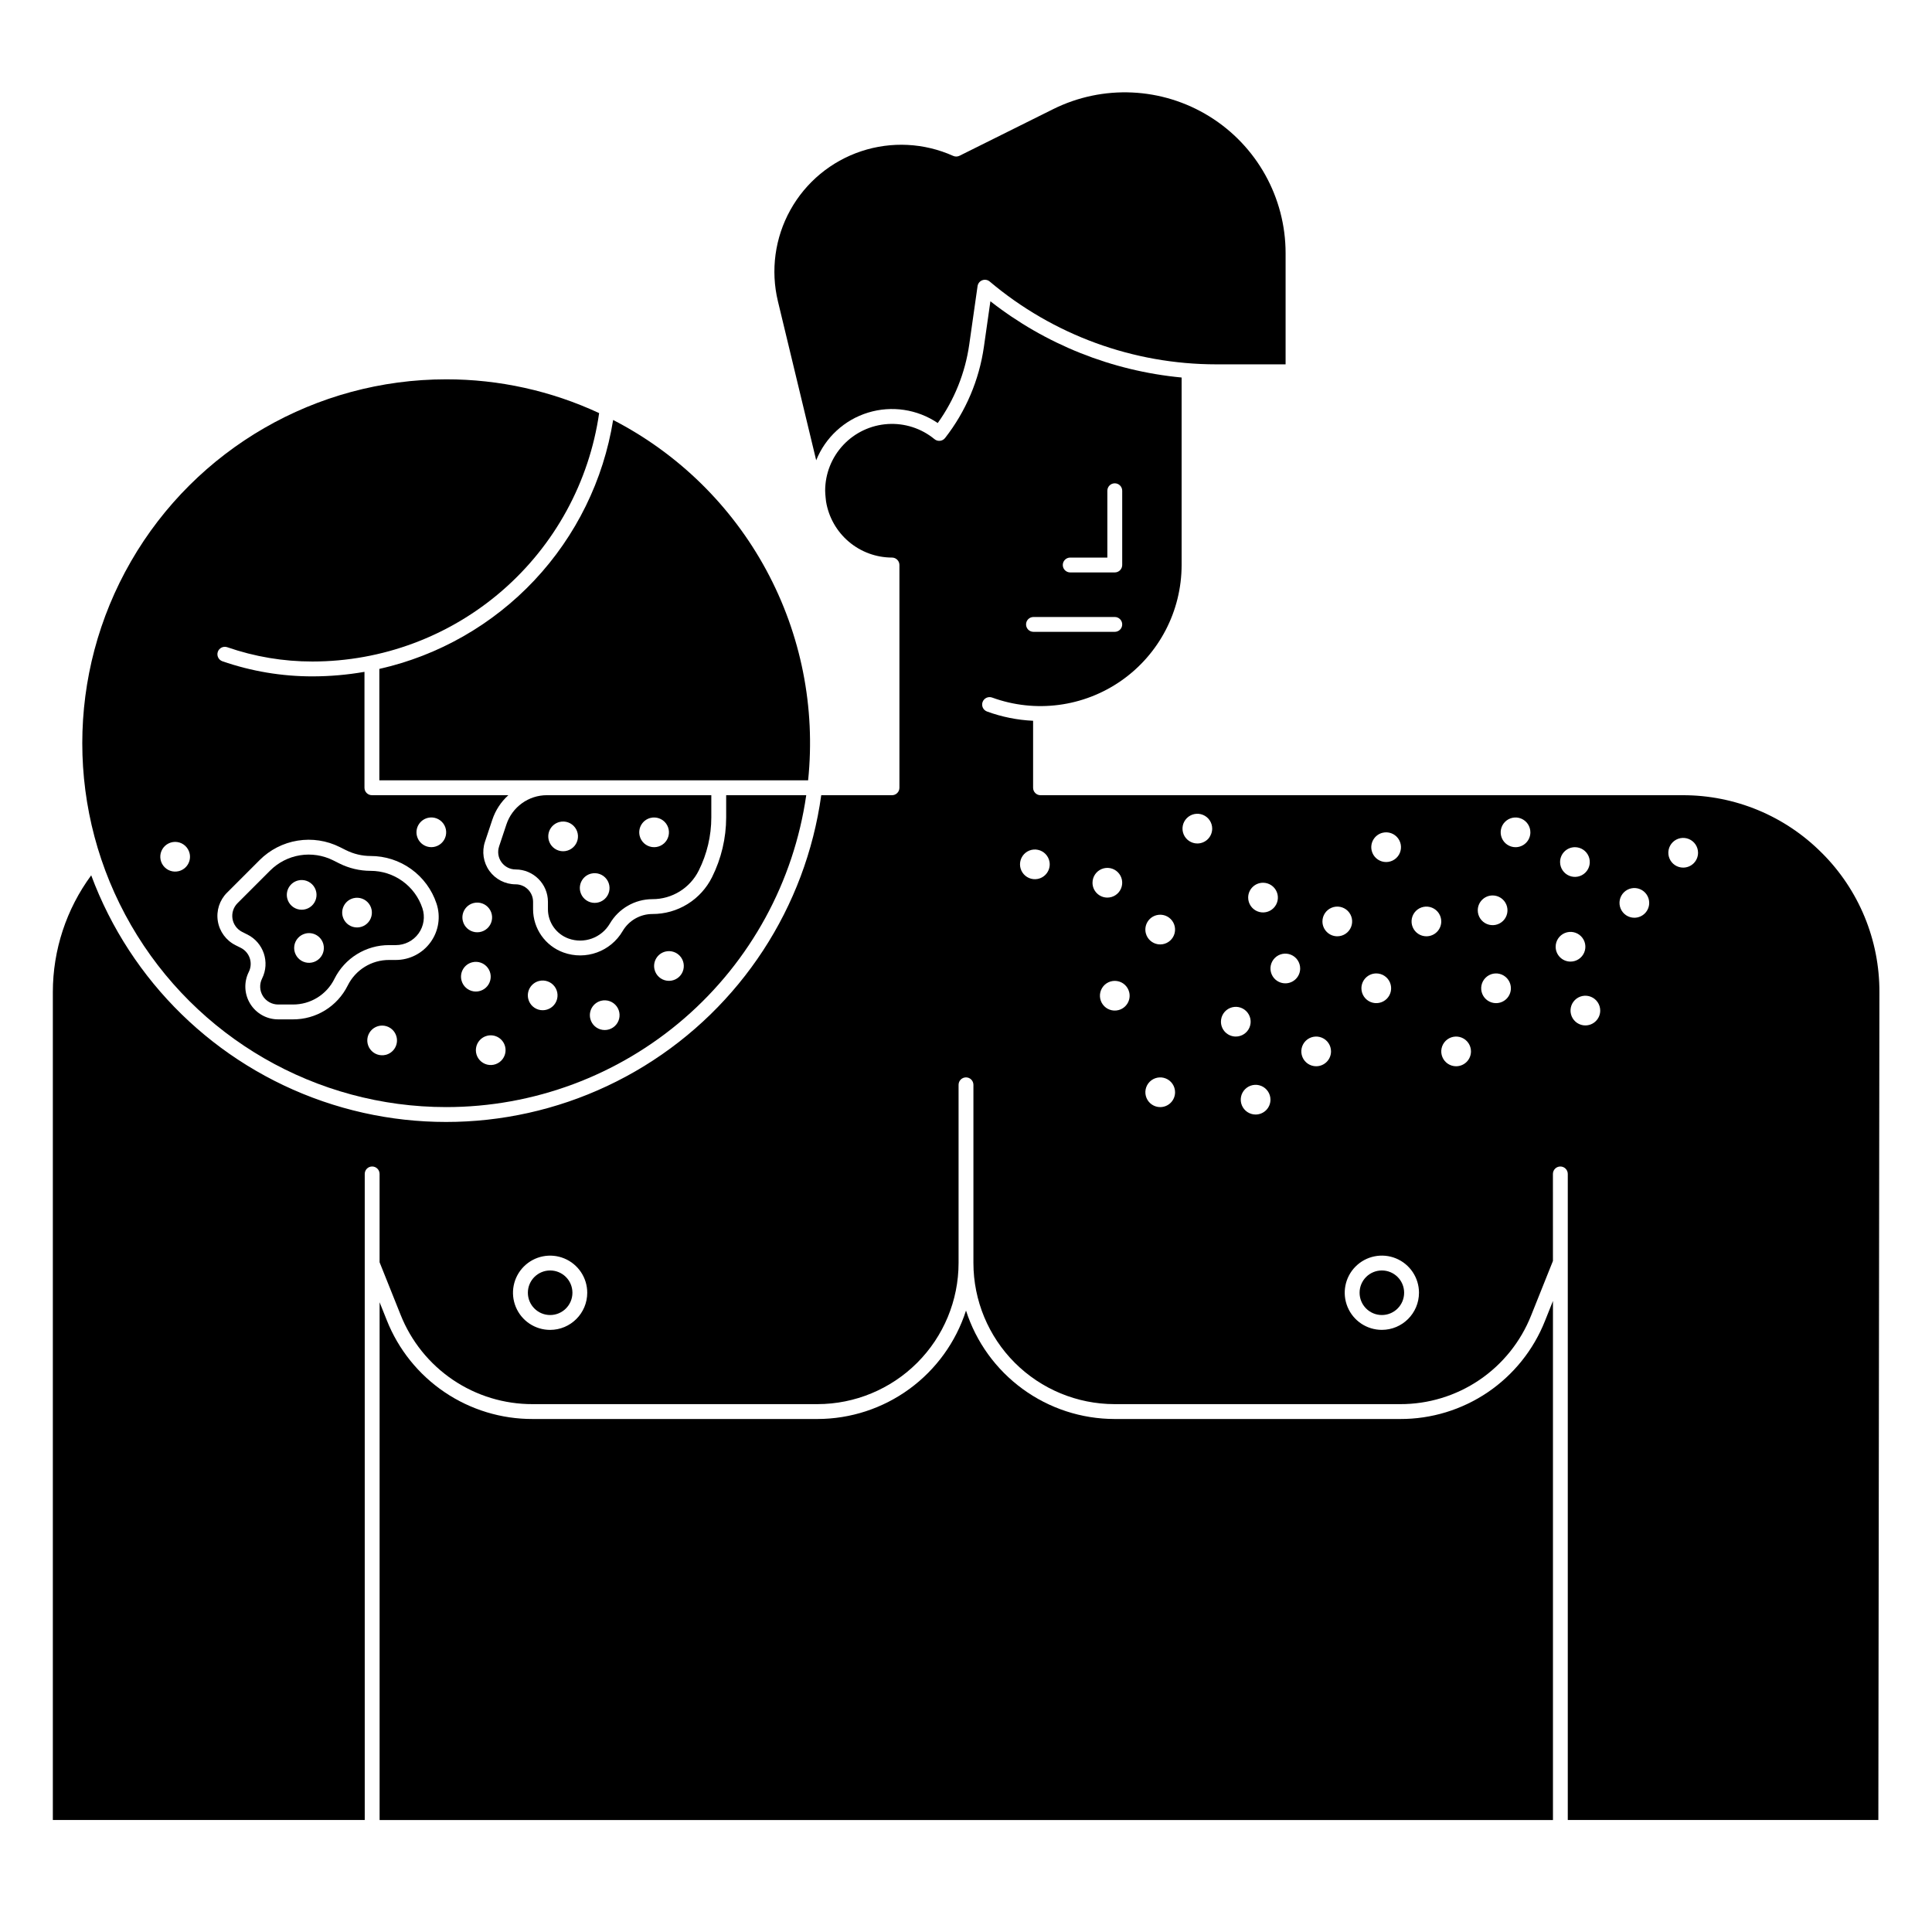
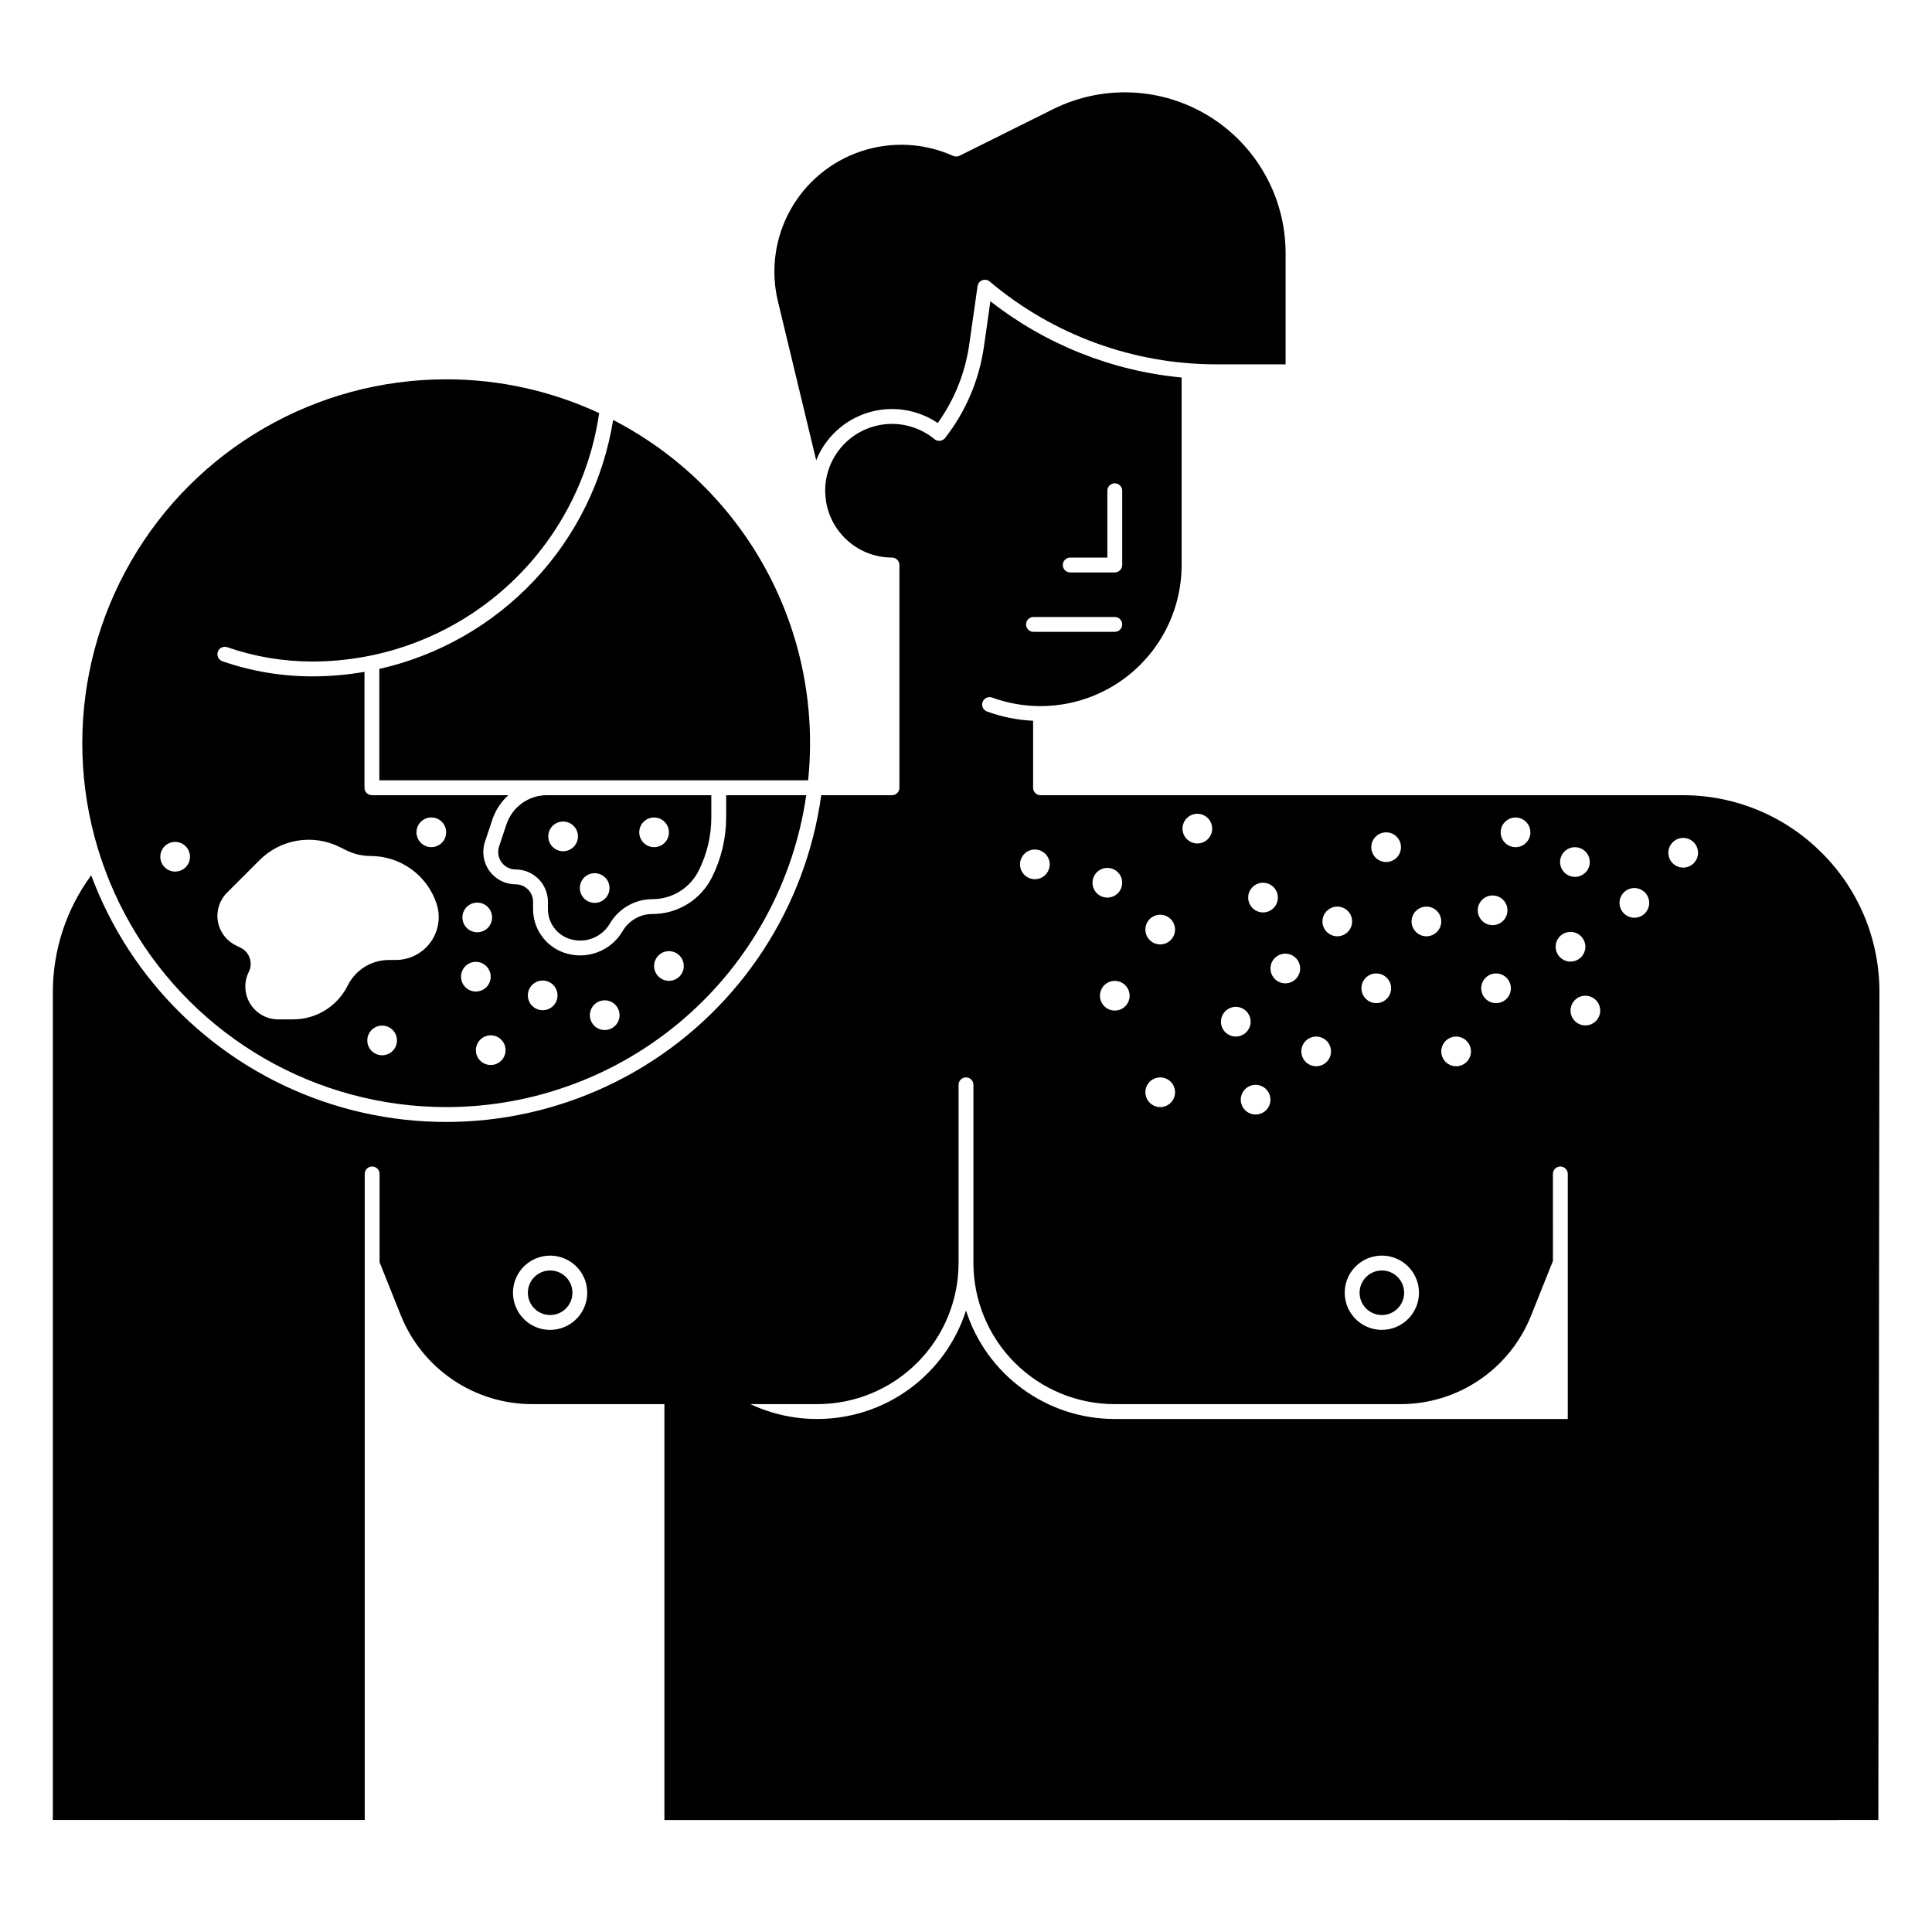
<svg xmlns="http://www.w3.org/2000/svg" fill="#000000" width="800px" height="800px" version="1.1" viewBox="144 144 512 512">
  <g>
    <path d="m262.24 437.39c23.188 0.004 45.598-8.352 63.125-23.535 17.527-15.18 28.992-36.172 32.297-59.121h-21.219v5.891c-0.008 5.492-1.289 10.906-3.738 15.82-1.461 2.945-3.719 5.422-6.512 7.148-2.797 1.73-6.019 2.641-9.309 2.629-3.234 0.004-6.231 1.723-7.871 4.512-3.176 5.438-9.785 7.824-15.703 5.68-4.82-1.75-8.031-6.328-8.039-11.453v-1.984c-0.004-2.555-2.074-4.621-4.625-4.625-2.754 0-5.34-1.324-6.949-3.555-1.609-2.234-2.047-5.106-1.176-7.719l1.953-5.856c0.832-2.492 2.297-4.731 4.25-6.488h-36.164c-1.086 0-1.969-0.883-1.969-1.969v-30.719c-4.551 0.793-9.156 1.195-13.777 1.199-8.125 0.008-16.195-1.344-23.875-4.004-1.027-0.359-1.57-1.48-1.215-2.508 0.355-1.027 1.477-1.57 2.504-1.215 7.266 2.519 14.898 3.801 22.586 3.789 18.461-0.008 36.301-6.668 50.25-18.758 13.953-12.09 23.082-28.801 25.715-47.07-12.695-5.91-26.535-8.969-40.539-8.953-34.453 0-66.285 18.379-83.512 48.215-17.227 29.836-17.227 66.598 0 96.434 17.227 29.836 49.059 48.215 83.512 48.215zm58.082-41.211c1.547-0.387 3.172 0.195 4.121 1.473 0.945 1.281 1.031 3.004 0.215 4.371-0.82 1.363-2.379 2.102-3.957 1.867-1.574-0.23-2.852-1.391-3.238-2.938-0.527-2.106 0.754-4.246 2.859-4.773zm-17.023 13.035c1.547-0.387 3.172 0.195 4.121 1.473 0.945 1.281 1.031 3.004 0.215 4.371-0.82 1.363-2.379 2.102-3.957 1.867-1.574-0.23-2.852-1.391-3.238-2.938-0.254-1.012-0.094-2.082 0.441-2.981 0.539-0.895 1.41-1.539 2.422-1.793zm-16.438-5.246c1.547-0.387 3.172 0.195 4.121 1.473 0.945 1.277 1.031 3.004 0.215 4.367-0.82 1.367-2.379 2.106-3.957 1.871-1.574-0.234-2.852-1.395-3.238-2.938-0.254-1.012-0.094-2.086 0.441-2.981 0.539-0.895 1.41-1.539 2.422-1.793zm-8.996 17.383c0.387 1.543-0.195 3.168-1.473 4.117s-3.004 1.035-4.367 0.215c-1.367-0.816-2.106-2.379-1.871-3.953s1.395-2.856 2.938-3.242c2.109-0.527 4.246 0.754 4.773 2.863zm-8.344-38.039c1.543-0.387 3.168 0.195 4.117 1.473 0.949 1.281 1.035 3.004 0.215 4.367-0.816 1.367-2.379 2.106-3.953 1.871-1.574-0.234-2.852-1.391-3.238-2.938-0.531-2.106 0.75-4.246 2.859-4.773zm-0.367 15.703c1.543-0.387 3.168 0.195 4.117 1.473 0.949 1.277 1.035 3.004 0.215 4.367-0.816 1.367-2.379 2.106-3.953 1.871-1.574-0.234-2.852-1.395-3.238-2.938-0.531-2.109 0.75-4.246 2.859-4.773zm-22.926 24.527c-1.547 0.387-3.172-0.195-4.117-1.473-0.949-1.281-1.035-3.004-0.215-4.367 0.816-1.367 2.379-2.106 3.953-1.871 1.574 0.234 2.852 1.391 3.238 2.938 0.254 1.012 0.098 2.086-0.441 2.981-0.535 0.898-1.41 1.543-2.422 1.797zm11.125-62.793h-0.004c1.547-0.387 3.172 0.195 4.121 1.477 0.945 1.277 1.031 3 0.215 4.367-0.82 1.363-2.379 2.102-3.953 1.871-1.578-0.234-2.856-1.395-3.242-2.938-0.527-2.109 0.754-4.242 2.856-4.773zm-53.188 19.824 8.633-8.633v-0.004c2.731-2.734 6.258-4.543 10.074-5.16 3.816-0.621 7.734-0.023 11.191 1.711l1.664 0.832v-0.004c2.012 1.004 4.227 1.527 6.477 1.531 3.867-0.004 7.637 1.211 10.773 3.473 3.137 2.262 5.484 5.453 6.703 9.125 1.156 3.465 0.574 7.273-1.562 10.234-2.133 2.965-5.566 4.723-9.219 4.723h-1.781 0.004c-4.652-0.02-8.91 2.613-10.977 6.781l-0.023 0.047v-0.004c-1.344 2.688-3.41 4.949-5.969 6.523-2.555 1.574-5.504 2.406-8.508 2.394h-3.938 0.004c-3.016 0-5.812-1.559-7.394-4.121-1.586-2.562-1.73-5.762-0.383-8.457 1.172-2.352 0.223-5.203-2.125-6.379l-1.387-0.695c-2.5-1.25-4.246-3.625-4.695-6.379-0.449-2.758 0.457-5.566 2.434-7.539zm-12.793-5.707v-0.004c-1.547 0.387-3.172-0.191-4.117-1.473-0.949-1.277-1.035-3-0.215-4.367 0.816-1.363 2.375-2.102 3.953-1.871 1.574 0.234 2.852 1.395 3.238 2.938 0.258 1.012 0.098 2.086-0.441 2.984-0.535 0.895-1.406 1.539-2.422 1.793z" />
    <path d="m294.65 392.72c4.137 1.496 8.75-0.176 10.973-3.969 2.348-3.996 6.629-6.453 11.262-6.465 5.215 0.02 9.984-2.93 12.301-7.602 2.18-4.367 3.316-9.18 3.32-14.059v-5.891h-43.566c-4.867-0.004-9.188 3.113-10.727 7.731l-1.953 5.859h0.004c-0.473 1.41-0.238 2.961 0.633 4.168 0.867 1.207 2.266 1.922 3.75 1.922 4.727 0.008 8.555 3.836 8.562 8.562v1.984-0.004c0.004 3.473 2.18 6.574 5.441 7.762zm21.734-31.957 0.004-0.004c1.543-0.387 3.168 0.195 4.117 1.473 0.945 1.281 1.031 3.004 0.215 4.371-0.82 1.363-2.379 2.102-3.953 1.867-1.578-0.234-2.856-1.391-3.242-2.938-0.254-1.012-0.098-2.086 0.441-2.981 0.535-0.895 1.406-1.543 2.422-1.797zm-15.742 14.762v-0.004c1.543-0.387 3.168 0.195 4.117 1.473 0.949 1.277 1.035 3.004 0.215 4.367-0.816 1.367-2.379 2.106-3.953 1.871s-2.852-1.395-3.238-2.938c-0.258-1.012-0.098-2.086 0.441-2.981 0.535-0.898 1.406-1.543 2.422-1.797zm-8.363-13.684v-0.008c1.543-0.387 3.168 0.195 4.117 1.477 0.949 1.277 1.035 3 0.215 4.367-0.82 1.363-2.379 2.102-3.953 1.871-1.574-0.234-2.856-1.395-3.242-2.938-0.254-1.016-0.094-2.086 0.441-2.984 0.539-0.895 1.41-1.539 2.422-1.793z" />
-     <path d="m515.05 520.05h-75.688c-8.758-0.012-17.285-2.797-24.355-7.961-7.074-5.164-12.328-12.434-15.004-20.773-2.68 8.34-7.934 15.609-15.004 20.773-7.074 5.164-15.602 7.949-24.359 7.961h-75.473c-8.328 0.027-16.469-2.457-23.367-7.125s-12.227-11.309-15.297-19.051l-1.902-4.758v137.21h310.95v-137.56l-2.121 5.305c-3.047 7.688-8.336 14.273-15.18 18.91-6.848 4.633-14.93 7.098-23.195 7.07z" />
+     <path d="m515.05 520.05h-75.688c-8.758-0.012-17.285-2.797-24.355-7.961-7.074-5.164-12.328-12.434-15.004-20.773-2.68 8.34-7.934 15.609-15.004 20.773-7.074 5.164-15.602 7.949-24.359 7.961c-8.328 0.027-16.469-2.457-23.367-7.125s-12.227-11.309-15.297-19.051l-1.902-4.758v137.21h310.95v-137.56l-2.121 5.305c-3.047 7.688-8.336 14.273-15.18 18.91-6.848 4.633-14.93 7.098-23.195 7.07z" />
    <path d="m295.7 486.59c0 3.262-2.644 5.906-5.906 5.906-3.258 0-5.902-2.644-5.902-5.906 0-3.262 2.644-5.902 5.902-5.902 3.262 0 5.906 2.641 5.906 5.902" />
    <path d="m516.11 486.59c0 3.262-2.641 5.906-5.902 5.906s-5.902-2.644-5.902-5.906c0-3.262 2.641-5.902 5.902-5.902s5.902 2.641 5.902 5.902" />
    <path d="m360.3 265.98c2.434-6.07 7.488-10.715 13.742-12.633 6.258-1.918 13.047-0.906 18.469 2.758 4.414-6.156 7.277-13.293 8.348-20.797l2.203-15.477c0.102-0.711 0.578-1.309 1.246-1.562 0.672-0.254 1.426-0.125 1.973 0.336 16.793 14.168 38.051 21.941 60.023 21.949h18.391v-29.461c0-14.758-7.637-28.469-20.188-36.242-12.551-7.769-28.227-8.496-41.441-1.914l-24.785 12.34c-0.527 0.262-1.145 0.273-1.684 0.031-7.68-3.449-16.379-3.887-24.367-1.23-7.992 2.656-14.695 8.215-18.781 15.574-4.09 7.363-5.266 15.992-3.297 24.18z" />
    <path d="m626.81 370.04c-9.762-9.828-23.051-15.34-36.902-15.301h-170.16c-1.086 0-1.965-0.883-1.965-1.969v-17.758c-4.172-0.191-8.289-1.02-12.211-2.453-1.023-0.375-1.547-1.508-1.172-2.527 0.375-1.02 1.504-1.543 2.527-1.172 11.465 4.18 24.25 2.504 34.25-4.492 10-6.996 15.961-18.434 15.965-30.637v-49.684c-18.477-1.754-36.062-8.766-50.676-20.207l-1.715 12.031c-1.254 8.832-4.805 17.176-10.297 24.207-0.328 0.418-0.809 0.684-1.336 0.742-0.527 0.059-1.055-0.102-1.465-0.438-3.477-2.863-7.906-4.297-12.398-4.008-4.492 0.289-8.707 2.277-11.785 5.559-3.078 3.285-4.793 7.617-4.793 12.117 0 0.941 0.238 2.863 0.238 2.875v-0.004c0.684 4.144 2.816 7.91 6.016 10.625 3.199 2.719 7.258 4.211 11.457 4.215 0.523 0 1.023 0.207 1.391 0.578 0.371 0.367 0.578 0.867 0.578 1.391v59.039c0 0.523-0.207 1.023-0.578 1.391-0.367 0.371-0.867 0.578-1.391 0.578h-18.75c-4.117 29.73-21.324 56.059-46.902 71.762s-56.84 19.133-85.215 9.352c-28.375-9.785-50.883-31.754-61.348-59.883-6.598 8.961-10.16 19.793-10.168 30.922v219.43h82.656v-171.22c0-1.086 0.879-1.969 1.965-1.969 1.09 0 1.969 0.883 1.969 1.969v23.41l5.559 13.895c2.777 7.012 7.606 13.023 13.852 17.254 6.246 4.227 13.621 6.477 21.16 6.449h75.473c9.914-0.008 19.418-3.953 26.43-10.961 7.012-7.012 10.953-16.516 10.965-26.43v-47.23c0-1.09 0.879-1.969 1.969-1.969 1.086 0 1.965 0.879 1.965 1.969v47.23c0.012 9.914 3.957 19.418 10.965 26.43 7.012 7.008 16.516 10.953 26.43 10.961h75.688c7.481 0.027 14.793-2.203 20.984-6.394 6.191-4.195 10.977-10.156 13.734-17.109l5.777-14.441-0.004-23.062c0-1.086 0.883-1.969 1.969-1.969 1.09 0 1.969 0.883 1.969 1.969v171.22h82.305l0.281-219.37c0.055-13.852-5.438-27.145-15.25-36.918zm-199.19-78.277h9.84v-17.711c0-1.086 0.879-1.969 1.969-1.969 1.086 0 1.969 0.883 1.969 1.969v19.68c0 0.523-0.211 1.023-0.578 1.391-0.371 0.371-0.871 0.578-1.391 0.578h-11.809c-1.086 0-1.969-0.883-1.969-1.969 0-1.086 0.883-1.969 1.969-1.969zm-9.734 15.742h21.543v0.004c1.086 0 1.969 0.879 1.969 1.965 0 1.09-0.883 1.969-1.969 1.969h-21.547c-1.086 0-1.965-0.879-1.965-1.969 0-1.086 0.879-1.965 1.965-1.965zm-128.1 188.93c-3.981 0-7.566-2.394-9.09-6.074-1.523-3.676-0.68-7.91 2.133-10.723s7.047-3.656 10.723-2.133c3.68 1.523 6.074 5.109 6.074 9.09-0.004 5.434-4.406 9.836-9.84 9.84zm220.6-131.74c1.543-0.387 3.168 0.195 4.117 1.473 0.949 1.281 1.031 3.004 0.215 4.371-0.82 1.363-2.379 2.102-3.953 1.867-1.574-0.23-2.856-1.391-3.242-2.934-0.527-2.109 0.754-4.246 2.863-4.777zm-1.656 37.273c1.594 0 3.027 0.961 3.637 2.43 0.609 1.473 0.273 3.164-0.852 4.293-1.129 1.125-2.82 1.461-4.293 0.852-1.469-0.609-2.43-2.043-2.43-3.637 0-2.172 1.766-3.938 3.938-3.938zm-30.012-24.031c1.594 0 3.027 0.957 3.637 2.43 0.609 1.469 0.273 3.164-0.855 4.289-1.125 1.125-2.816 1.461-4.289 0.852-1.469-0.609-2.43-2.043-2.43-3.637 0-2.172 1.766-3.934 3.938-3.934zm-28.207 8.594c1.547-0.391 3.172 0.191 4.121 1.473 0.945 1.277 1.031 3 0.215 4.367-0.82 1.367-2.379 2.102-3.957 1.871-1.574-0.234-2.852-1.395-3.238-2.938-0.527-2.109 0.754-4.246 2.859-4.773zm-31.543-9.598h0.004c-1.566 0.293-3.152-0.391-4.019-1.723-0.871-1.336-0.848-3.059 0.051-4.375 0.902-1.312 2.504-1.953 4.062-1.621 1.555 0.328 2.762 1.562 3.055 3.129 0.191 1.023-0.035 2.086-0.625 2.945-0.59 0.863-1.5 1.453-2.523 1.645zm14.555 1.004h0.004c0-1.594 0.957-3.027 2.43-3.637 1.469-0.609 3.16-0.273 4.289 0.852 1.125 1.125 1.461 2.82 0.852 4.289-0.609 1.473-2.043 2.43-3.637 2.43-2.172 0-3.934-1.762-3.934-3.934zm6.859 33.758h0.004c-1.547 0.387-3.172-0.195-4.117-1.473-0.949-1.281-1.035-3.004-0.215-4.371 0.816-1.363 2.379-2.102 3.953-1.867 1.574 0.23 2.852 1.391 3.238 2.938 0.531 2.106-0.75 4.246-2.859 4.773zm11.09 25.699c-1.594 0-3.027-0.957-3.637-2.43-0.609-1.473-0.273-3.164 0.852-4.289s2.82-1.461 4.289-0.855c1.473 0.609 2.43 2.047 2.43 3.637 0 1.047-0.414 2.047-1.152 2.785-0.738 0.738-1.738 1.152-2.781 1.152zm9.84-69.863c-1.594 0-3.027-0.961-3.637-2.43-0.609-1.473-0.273-3.164 0.852-4.289 1.125-1.129 2.82-1.465 4.289-0.855 1.473 0.609 2.43 2.047 2.43 3.637 0 1.043-0.414 2.047-1.152 2.785s-1.738 1.152-2.781 1.152zm6.258 47.23h-0.004c0-1.59 0.961-3.027 2.43-3.637 1.473-0.609 3.164-0.27 4.289 0.855s1.465 2.816 0.855 4.289c-0.609 1.469-2.047 2.43-3.637 2.43-1.043 0-2.047-0.414-2.785-1.152s-1.152-1.742-1.152-2.785zm9.18 24.602c-1.59 0-3.027-0.961-3.637-2.43-0.609-1.473-0.27-3.164 0.855-4.289s2.816-1.465 4.289-0.855c1.469 0.609 2.43 2.047 2.43 3.637 0 1.043-0.414 2.047-1.152 2.785-0.738 0.738-1.742 1.152-2.785 1.152zm7.871-34.766c-1.59 0-3.027-0.961-3.633-2.43-0.609-1.473-0.273-3.164 0.852-4.289 1.125-1.129 2.82-1.465 4.289-0.855 1.473 0.609 2.43 2.047 2.43 3.637 0 1.043-0.414 2.047-1.152 2.785-0.738 0.738-1.738 1.152-2.785 1.152zm8.18 21.973c-1.594 0-3.027-0.957-3.637-2.43-0.609-1.469-0.273-3.164 0.852-4.289s2.82-1.461 4.289-0.852c1.473 0.605 2.43 2.043 2.43 3.633 0 1.047-0.414 2.047-1.152 2.785-0.738 0.738-1.738 1.152-2.781 1.152zm1.66-38.375c0-1.594 0.961-3.027 2.43-3.637 1.473-0.609 3.164-0.273 4.293 0.852 1.125 1.125 1.461 2.82 0.852 4.289-0.609 1.473-2.043 2.43-3.637 2.43-2.172 0-3.938-1.762-3.938-3.934zm15.742 108.24 0.004-0.004c-3.981 0-7.566-2.394-9.09-6.074-1.523-3.676-0.684-7.91 2.133-10.723 2.812-2.812 7.047-3.656 10.723-2.133 3.676 1.523 6.074 5.109 6.074 9.09-0.008 5.434-4.406 9.836-9.84 9.84zm11.809-104.3 0.004-0.004c-1.594 0-3.027-0.957-3.637-2.43-0.609-1.469-0.273-3.164 0.852-4.289s2.82-1.461 4.289-0.852c1.473 0.609 2.43 2.043 2.43 3.637 0 1.043-0.414 2.043-1.152 2.781-0.738 0.738-1.738 1.152-2.781 1.152zm7.871 34.441 0.004-0.004c-1.59 0-3.027-0.957-3.637-2.43-0.609-1.469-0.273-3.164 0.855-4.289 1.125-1.125 2.816-1.461 4.289-0.852 1.469 0.605 2.43 2.043 2.43 3.633 0 1.047-0.414 2.047-1.152 2.785-0.738 0.738-1.742 1.152-2.785 1.152zm9.676-45.266 0.004-0.004c1.594 0 3.027 0.961 3.637 2.43 0.609 1.473 0.273 3.164-0.852 4.293-1.129 1.125-2.82 1.461-4.293 0.852-1.469-0.609-2.43-2.043-2.43-3.637 0-2.172 1.766-3.938 3.938-3.938zm0.902 28.535h0.004c-1.594 0-3.027-0.961-3.637-2.43-0.609-1.473-0.273-3.164 0.855-4.289 1.125-1.129 2.816-1.465 4.289-0.855 1.469 0.609 2.43 2.047 2.43 3.637 0 1.043-0.418 2.047-1.152 2.785-0.738 0.738-1.742 1.152-2.785 1.152zm5.172-41.328c-1.594 0-3.027-0.961-3.637-2.43-0.609-1.473-0.273-3.164 0.852-4.289 1.125-1.129 2.82-1.465 4.289-0.855 1.473 0.609 2.43 2.047 2.43 3.637 0 1.043-0.414 2.047-1.152 2.785-0.738 0.738-1.738 1.152-2.781 1.152zm15.742 0c1.594 0 3.027 0.957 3.637 2.43 0.609 1.469 0.273 3.164-0.855 4.289-1.125 1.125-2.816 1.461-4.289 0.852-1.469-0.609-2.43-2.043-2.43-3.637 0-2.172 1.766-3.934 3.938-3.934zm-5.109 26.383c0-1.594 0.961-3.027 2.43-3.637 1.473-0.609 3.164-0.273 4.289 0.852 1.129 1.125 1.465 2.82 0.855 4.289-0.609 1.473-2.043 2.43-3.637 2.43-2.176 0-3.938-1.762-3.938-3.934zm7.871 20.852h0.004c-1.594 0-3.027-0.961-3.637-2.43-0.609-1.473-0.273-3.164 0.852-4.293 1.125-1.125 2.82-1.461 4.289-0.852 1.473 0.609 2.43 2.043 2.43 3.637 0 2.172-1.762 3.934-3.934 3.934zm12.98-28.539c-1.59 0-3.023-0.961-3.633-2.43-0.609-1.473-0.273-3.164 0.852-4.289s2.82-1.465 4.289-0.855c1.473 0.609 2.43 2.047 2.43 3.637 0 1.043-0.414 2.047-1.152 2.785-0.738 0.738-1.738 1.152-2.785 1.152zm12.945-13.285c-1.594 0-3.027-0.957-3.637-2.43-0.609-1.469-0.273-3.164 0.855-4.289 1.125-1.125 2.816-1.461 4.289-0.852 1.469 0.609 2.43 2.043 2.43 3.637 0 1.043-0.418 2.043-1.152 2.781-0.738 0.738-1.742 1.152-2.785 1.152z" />
    <path d="m244.53 321.27v29.527h113.63c1.992-19.266-1.875-38.688-11.09-55.727-9.219-17.039-23.363-30.898-40.582-39.773-2.555 15.93-9.824 30.727-20.867 42.484-11.047 11.758-25.359 19.938-41.094 23.488z" />
-     <path d="m208.18 390.97 1.387 0.695v-0.004c4.289 2.152 6.027 7.367 3.887 11.66-0.738 1.477-0.66 3.227 0.207 4.629 0.867 1.402 2.398 2.254 4.047 2.254h3.938-0.004c4.652 0.016 8.91-2.613 10.977-6.781 0.008-0.016 0.016-0.031 0.027-0.047h-0.004c1.344-2.688 3.41-4.945 5.969-6.519 2.555-1.574 5.504-2.406 8.508-2.394h1.781-0.004c2.391 0 4.629-1.148 6.027-3.086 1.395-1.934 1.773-4.426 1.02-6.691-0.957-2.883-2.801-5.394-5.269-7.172s-5.434-2.734-8.473-2.731c-2.859-0.004-5.68-0.672-8.238-1.945l-1.664-0.832c-2.719-1.363-5.797-1.832-8.801-1.348-3 0.488-5.773 1.91-7.922 4.062l-8.633 8.633c-1.082 1.082-1.574 2.613-1.332 4.125 0.246 1.508 1.203 2.809 2.57 3.492zm29.484-8.934v-0.004c1.543-0.387 3.168 0.195 4.117 1.473 0.949 1.281 1.031 3.004 0.215 4.371-0.82 1.363-2.379 2.102-3.953 1.867-1.574-0.23-2.856-1.391-3.242-2.934-0.527-2.109 0.754-4.246 2.863-4.777zm-7.953 12.234-0.004-0.004c0.391 1.543-0.191 3.168-1.473 4.117-1.277 0.949-3 1.035-4.367 0.215-1.363-0.816-2.102-2.379-1.871-3.953 0.234-1.574 1.395-2.852 2.938-3.242 2.109-0.527 4.246 0.754 4.773 2.863zm-6.719-16.934c1.543-0.387 3.168 0.195 4.117 1.473s1.035 3.004 0.215 4.367c-0.816 1.367-2.379 2.106-3.953 1.871s-2.856-1.395-3.242-2.938c-0.527-2.109 0.754-4.246 2.863-4.773z" />
  </g>
</svg>